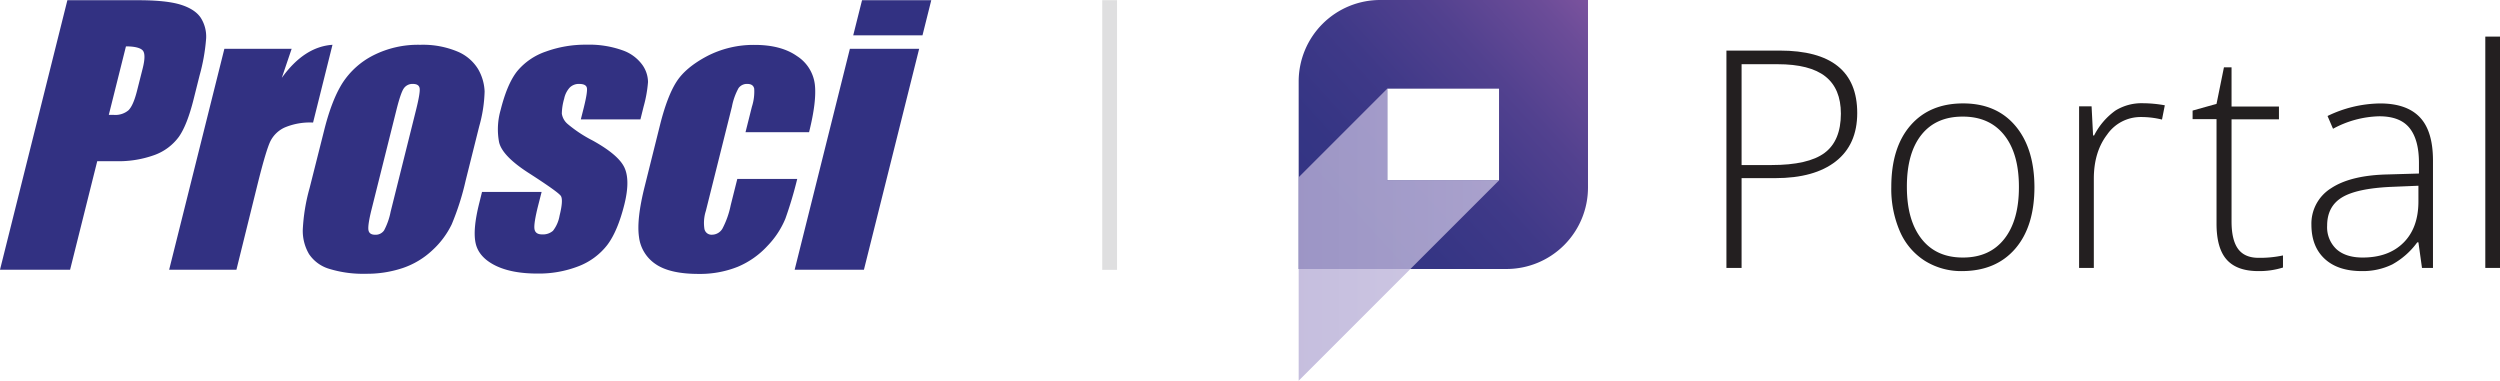
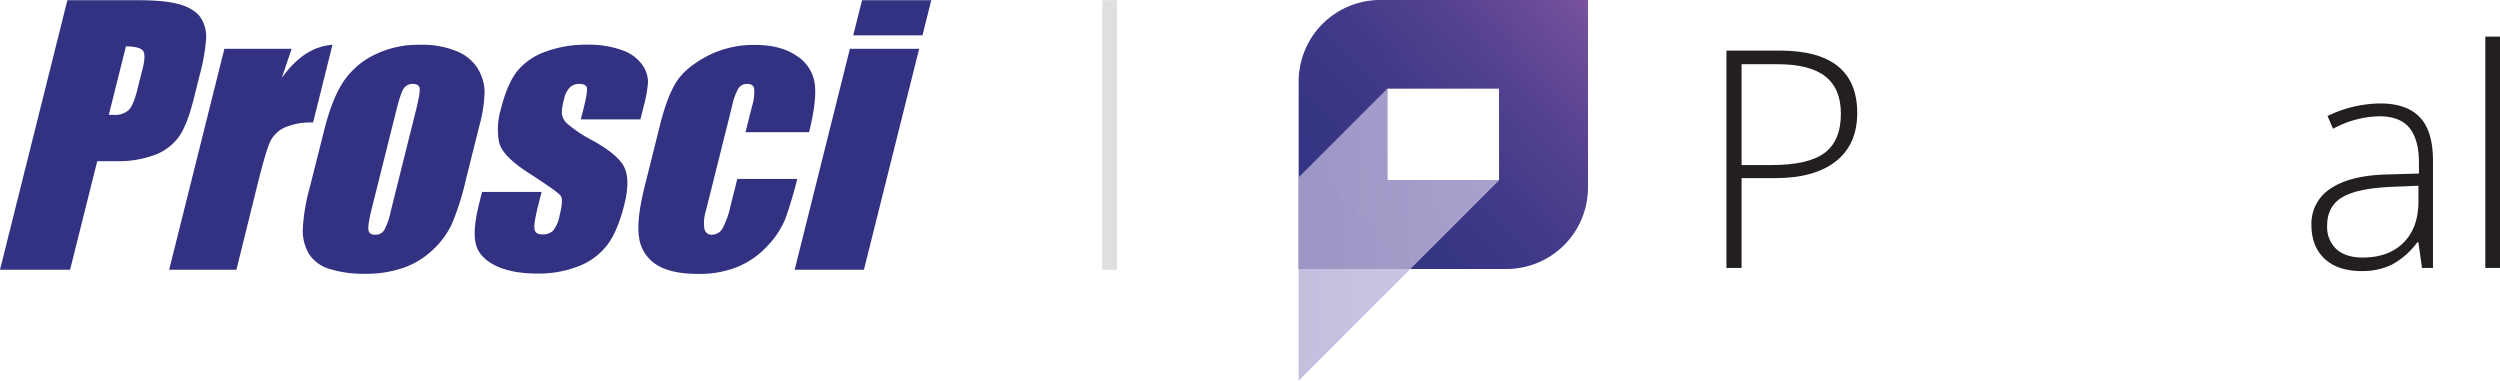
<svg xmlns="http://www.w3.org/2000/svg" viewBox="0 0 700.87 106.73">
  <defs>
    <style>.cls-1{fill:#323182;}.cls-2{fill:#231f20;}.cls-3{fill:#dfdfe0;}.cls-4{fill:url(#linear-gradient);}.cls-5{opacity:0.8;fill:url(#linear-gradient-2);}</style>
    <linearGradient id="linear-gradient" x1="365.21" y1="73.66" x2="449.59" y2="-3.29" gradientUnits="userSpaceOnUse">
      <stop offset="0" stop-color="#313383" />
      <stop offset="0.24" stop-color="#353584" />
      <stop offset="0.45" stop-color="#3f3988" />
      <stop offset="0.66" stop-color="#52418f" />
      <stop offset="0.86" stop-color="#6b4c98" />
      <stop offset="1" stop-color="#8356a1" />
    </linearGradient>
    <linearGradient id="linear-gradient-2" x1="364.08" y1="65.79" x2="420.25" y2="65.79" gradientUnits="userSpaceOnUse">
      <stop offset="0" stop-color="#b7aed6" />
      <stop offset="0.99" stop-color="#c4bcde" />
    </linearGradient>
  </defs>
  <title>Asset 27</title>
  <g id="Layer_2" data-name="Layer 2">
    <g id="Layer_2-2" data-name="Layer 2">
      <path class="cls-1" d="M18.89.06H38.68q8,0,12,1.26T56.29,5a9.79,9.79,0,0,1,1.5,5.76A53.48,53.48,0,0,1,55.94,21.2l-1.65,6.58Q52.49,35,50.16,38.33a14.66,14.66,0,0,1-6.75,5.09,29.44,29.44,0,0,1-10.88,1.77H27.26L19.65,75.62H0ZM35.31,13,30.5,32.21c.55,0,1,0,1.44,0A5.69,5.69,0,0,0,36,30.93q1.38-1.34,2.43-5.53L40,19.19c.65-2.58.66-4.26.05-5S37.86,13,35.31,13Z" />
      <path class="cls-1" d="M81.76,13.69,79,21.83q6.28-8.74,14.21-9.27l-5.44,21.8a18.14,18.14,0,0,0-8,1.4,8.38,8.38,0,0,0-4,3.9q-1.18,2.49-3.44,11.5L66.28,75.62H47.42L62.9,13.69Z" />
      <path class="cls-1" d="M134.34,35.44,130.55,50.6a73.71,73.71,0,0,1-3.9,12.26,23.91,23.91,0,0,1-5.42,7.28,22.71,22.71,0,0,1-8.32,5,31.55,31.55,0,0,1-10.32,1.61,32.28,32.28,0,0,1-10.25-1.37,10.36,10.36,0,0,1-5.71-4.16,12.86,12.86,0,0,1-1.75-6.72,52.37,52.37,0,0,1,1.93-11.83l4-15.87Q92.94,28.15,96,23.3a22.28,22.28,0,0,1,8.67-7.79,27.73,27.73,0,0,1,13.15-2.95,25.07,25.07,0,0,1,10.43,1.89,12.32,12.32,0,0,1,5.79,4.93,13.51,13.51,0,0,1,1.82,6.25A39.49,39.49,0,0,1,134.34,35.44Zm-17.69-4.67c.79-3.18,1.12-5.17,1-6s-.77-1.24-1.89-1.24a2.93,2.93,0,0,0-2.55,1.24c-.58.83-1.26,2.82-2.06,6l-7,28c-.73,2.92-1,4.83-.86,5.71s.77,1.33,1.86,1.33a2.86,2.86,0,0,0,2.52-1.21,18.76,18.76,0,0,0,1.84-5.23Z" />
      <path class="cls-1" d="M179.54,33.48H162.83l.85-3.37q1.06-4.29.86-5.43c-.13-.76-.85-1.15-2.16-1.15a3.58,3.58,0,0,0-2.64,1,6.57,6.57,0,0,0-1.58,3.15,15.72,15.72,0,0,0-.65,4.18,4.72,4.72,0,0,0,1.65,2.92,37,37,0,0,0,7,4.62q7.22,4,8.89,7.56t0,10.32q-1.89,7.56-4.81,11.41a18.64,18.64,0,0,1-8,5.93,30.73,30.73,0,0,1-11.61,2.07q-7.19,0-11.74-2.24c-3-1.49-4.87-3.51-5.5-6.07s-.31-6.4,1-11.57l.74-3h16.71l-1,3.92q-1.25,5-1,6.49c.17,1,.88,1.49,2.12,1.49a4.26,4.26,0,0,0,3.06-1,9.45,9.45,0,0,0,1.85-4.22q1.1-4.44.36-5.56t-9.32-6.63q-7.14-4.66-8-8.47a19.56,19.56,0,0,1,.44-9q1.86-7.42,4.7-10.94a17.94,17.94,0,0,1,8-5.44,32.38,32.38,0,0,1,11.37-1.92,27.64,27.64,0,0,1,10.09,1.57,11.48,11.48,0,0,1,5.6,4.13A8.46,8.46,0,0,1,181.67,23a35.8,35.8,0,0,1-1.23,6.86Z" />
      <path class="cls-1" d="M226.82,37.07H209l1.79-7.14a13.75,13.75,0,0,0,.65-5.07c-.18-.88-.82-1.33-1.9-1.33a2.89,2.89,0,0,0-2.49,1.17,17.54,17.54,0,0,0-1.86,5.23l-7.31,29.22a11,11,0,0,0-.4,5,2,2,0,0,0,2.06,1.65,3.42,3.42,0,0,0,3-1.72,24.46,24.46,0,0,0,2.31-6.54l1.85-7.37h16.8a111.68,111.68,0,0,1-3.32,11.13,24.28,24.28,0,0,1-5,7.61,23.79,23.79,0,0,1-8.35,5.88,28.41,28.41,0,0,1-11,2q-8,0-12-2.73a10.7,10.7,0,0,1-4.69-7.65c-.47-3.29.05-7.94,1.56-14l4.39-17.6q2-7.89,4.57-11.9c1.72-2.68,4.58-5.06,8.56-7.17a28.33,28.33,0,0,1,13.39-3.15q7.36,0,11.82,3.13a11,11,0,0,1,5,7.89Q229,28.34,226.82,37.07Z" />
      <path class="cls-1" d="M257.68,13.69,242.2,75.62H222.78l15.48-61.93ZM261.08.06,258.62,9.9H239.2L241.67.06Z" />
      <path class="cls-2" d="M520.67,31.69q0,8.83-6,13.54t-17,4.71h-9.42V75.11H484V14.18h14.92Q520.67,14.18,520.67,31.69ZM488.25,46.27h8.37q10.31,0,14.88-3.39t4.59-11q0-7-4.34-10.44T498.33,18H488.25Z" />
-       <path class="cls-2" d="M570.35,52.4q0,11.09-5.38,17.32T550.14,76a19.2,19.2,0,0,1-10.51-2.88,18.41,18.41,0,0,1-7-8.25,30,30,0,0,1-2.41-12.42q0-11.08,5.37-17.27t14.76-6.19q9.33,0,14.64,6.27T570.35,52.4Zm-35.76,0q0,9.33,4.11,14.57t11.6,5.23q7.5,0,11.61-5.23T566,52.4q0-9.37-4.14-14.55t-11.65-5.16q-7.5,0-11.57,5.14T534.59,52.4Z" />
-       <path class="cls-2" d="M600.73,28.94a35.37,35.37,0,0,1,6.17.58l-.79,4a24.28,24.28,0,0,0-5.88-.71,11.4,11.4,0,0,0-9.5,4.92Q587,42.61,587,50.11v25h-4.13V29.81h3.5l.42,8.17h.29a19.25,19.25,0,0,1,6-7A13.94,13.94,0,0,1,600.73,28.94Z" />
-       <path class="cls-2" d="M633.19,72.28a30.7,30.7,0,0,0,6.84-.67V75a22.08,22.08,0,0,1-6.92,1q-6,0-8.86-3.21T621.4,62.65V33.39h-6.71V31l6.71-1.88,2.08-10.25h2.13v11H638.9v3.58H625.61V62.07q0,5.21,1.83,7.71T633.19,72.28Z" />
      <path class="cls-2" d="M679,75.11l-1-7.17h-.33a21.55,21.55,0,0,1-7,6.19A18.79,18.79,0,0,1,662.11,76q-6.66,0-10.37-3.42T648,63.07a11.69,11.69,0,0,1,5.52-10.3q5.52-3.66,16-3.87l8.63-.25v-3q0-6.46-2.63-9.75t-8.46-3.3a28.34,28.34,0,0,0-13,3.5l-1.54-3.58A34.56,34.56,0,0,1,667.24,29q7.46,0,11.15,3.87T682.08,45V75.11ZM662.36,72.2q7.26,0,11.44-4.15T678,56.53V52.07l-7.92.33q-9.54.47-13.6,3t-4.07,7.85A8.44,8.44,0,0,0,655,69.84C656.74,71.41,659.2,72.2,662.36,72.2Z" />
      <path class="cls-2" d="M700.87,75.11h-4.12V10.26h4.12Z" />
      <rect class="cls-3" x="309.01" y="0.05" width="4.15" height="75.6" />
      <path class="cls-4" d="M386.94,0a22.85,22.85,0,0,0-22.86,22.86V75.41h58.25a22.85,22.85,0,0,0,22.86-22.86V0Zm33.31,50.56H388.92V24.85h31.33Z" />
      <polygon class="cls-5" points="388.92 24.85 364.08 49.69 364.08 106.73 420.25 50.56 388.92 50.56 388.92 24.85" />
    </g>
  </g>
</svg>